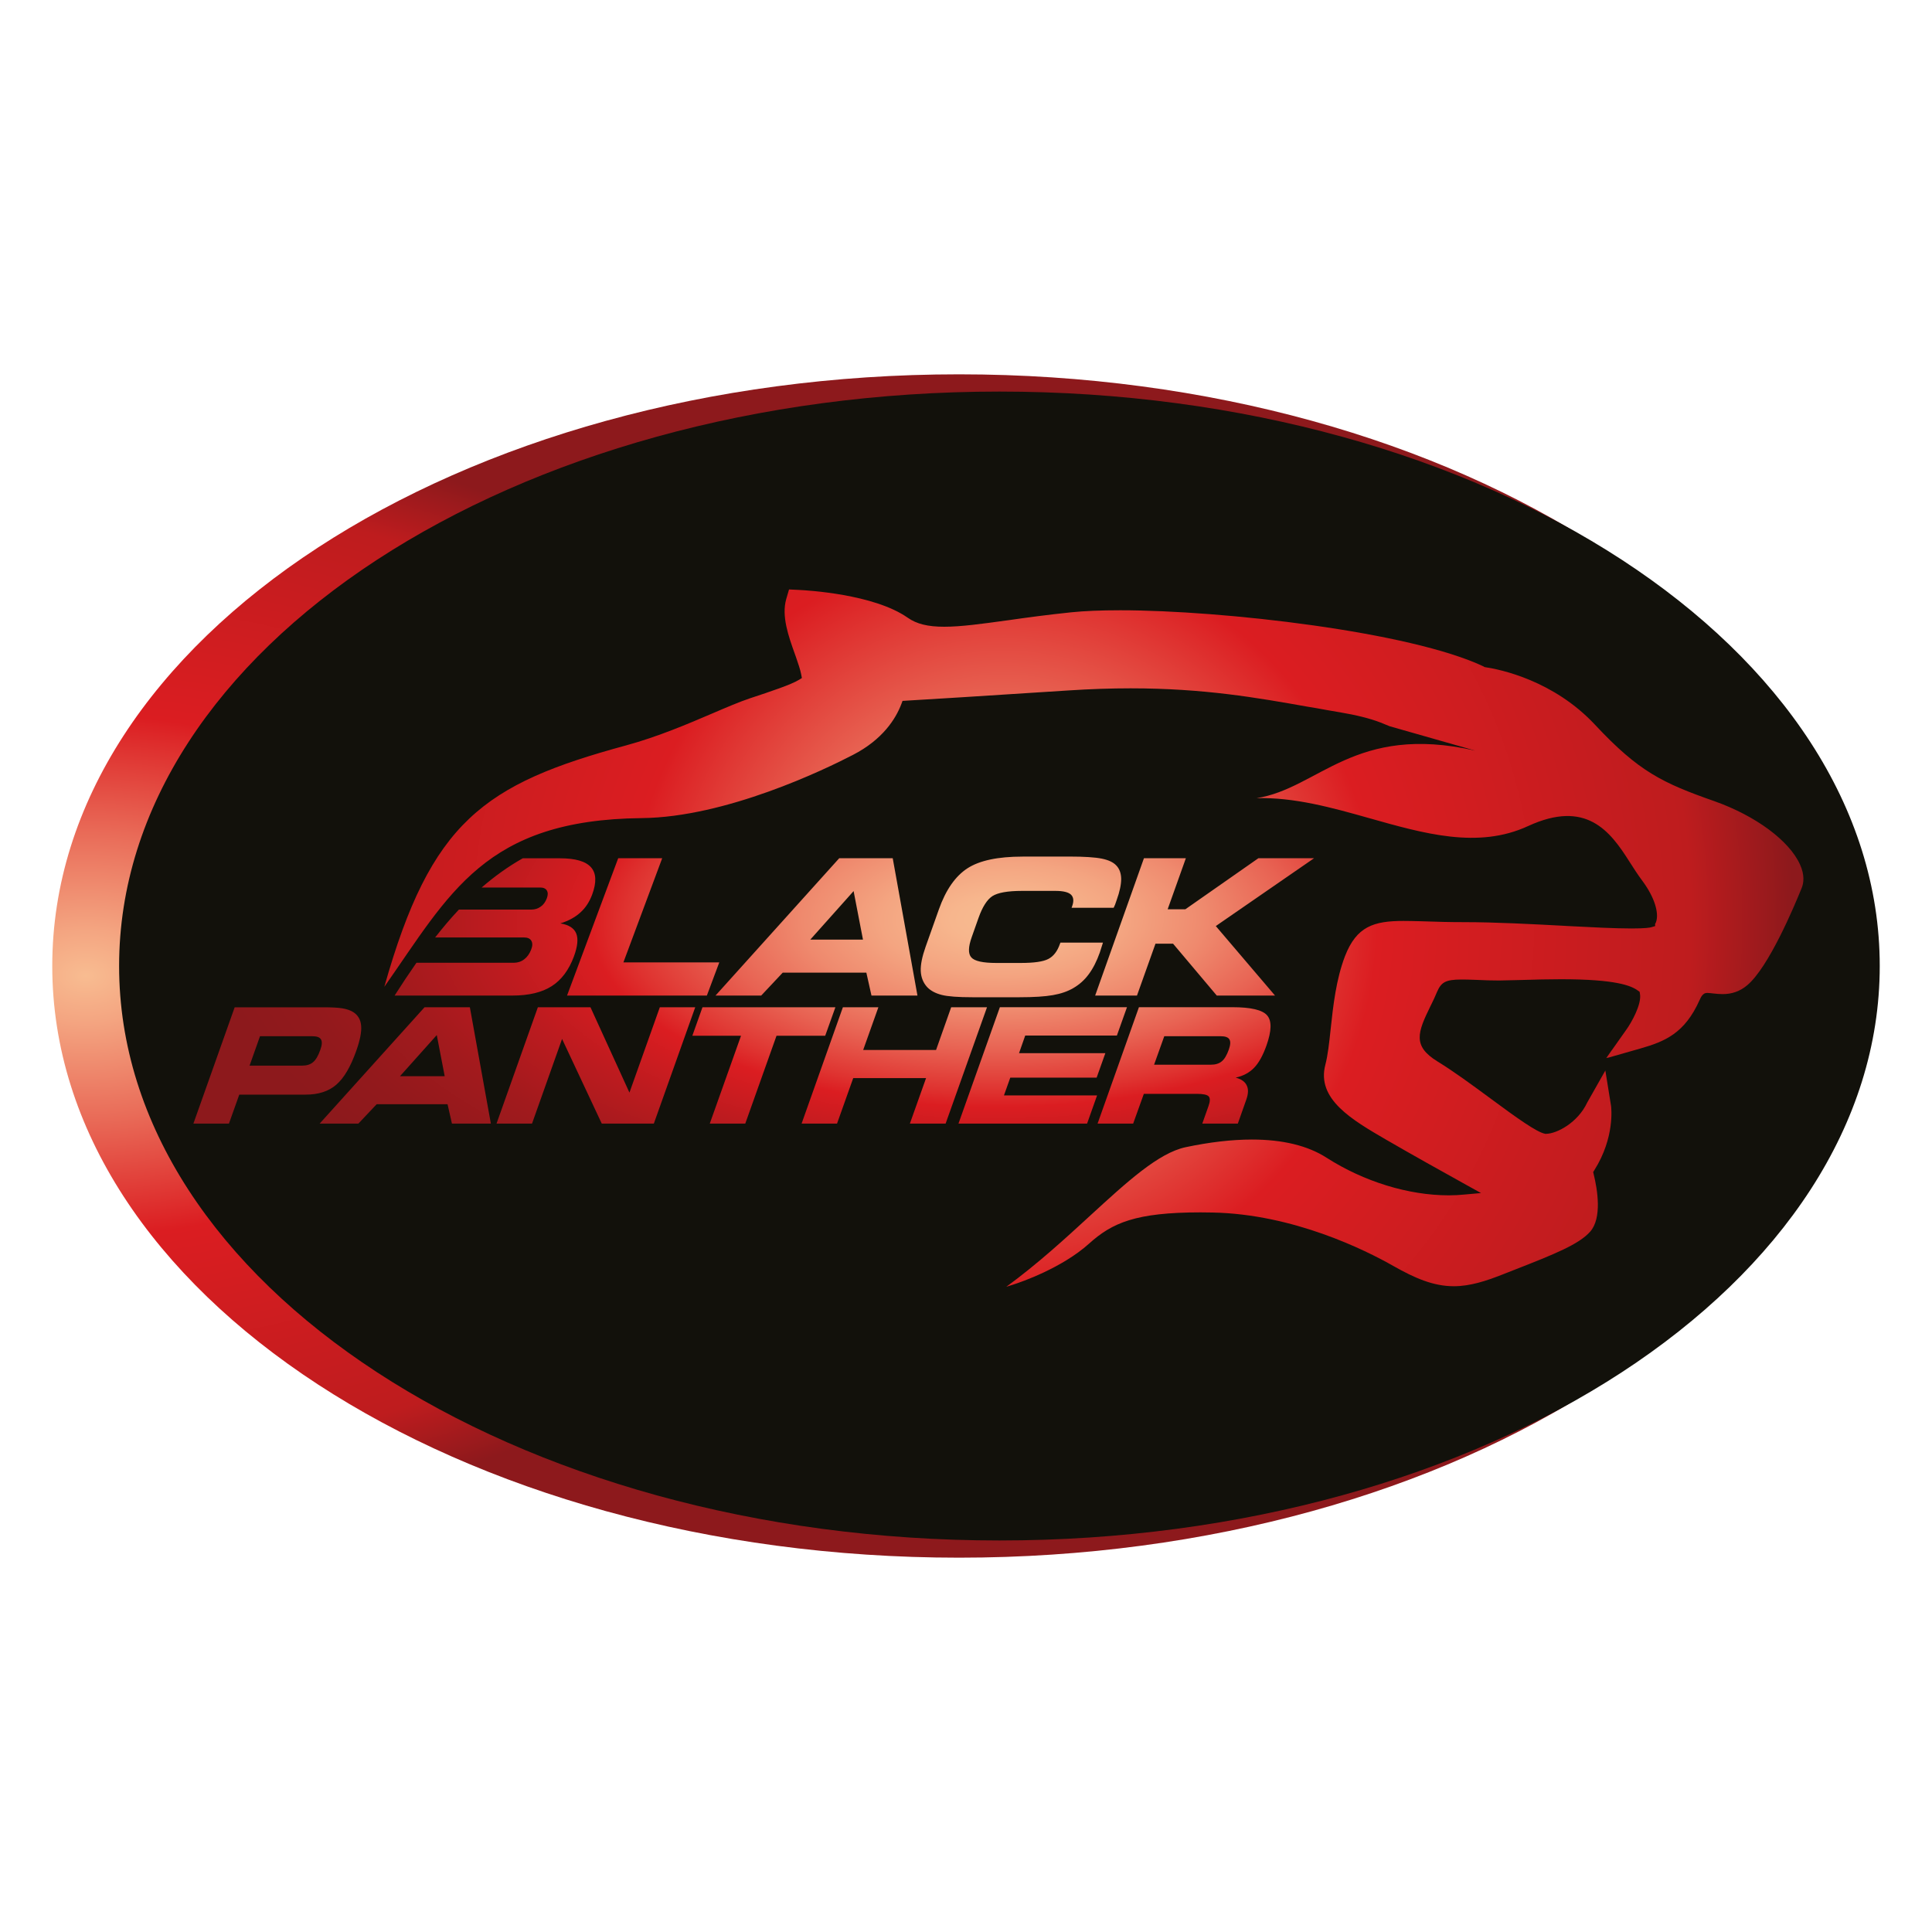
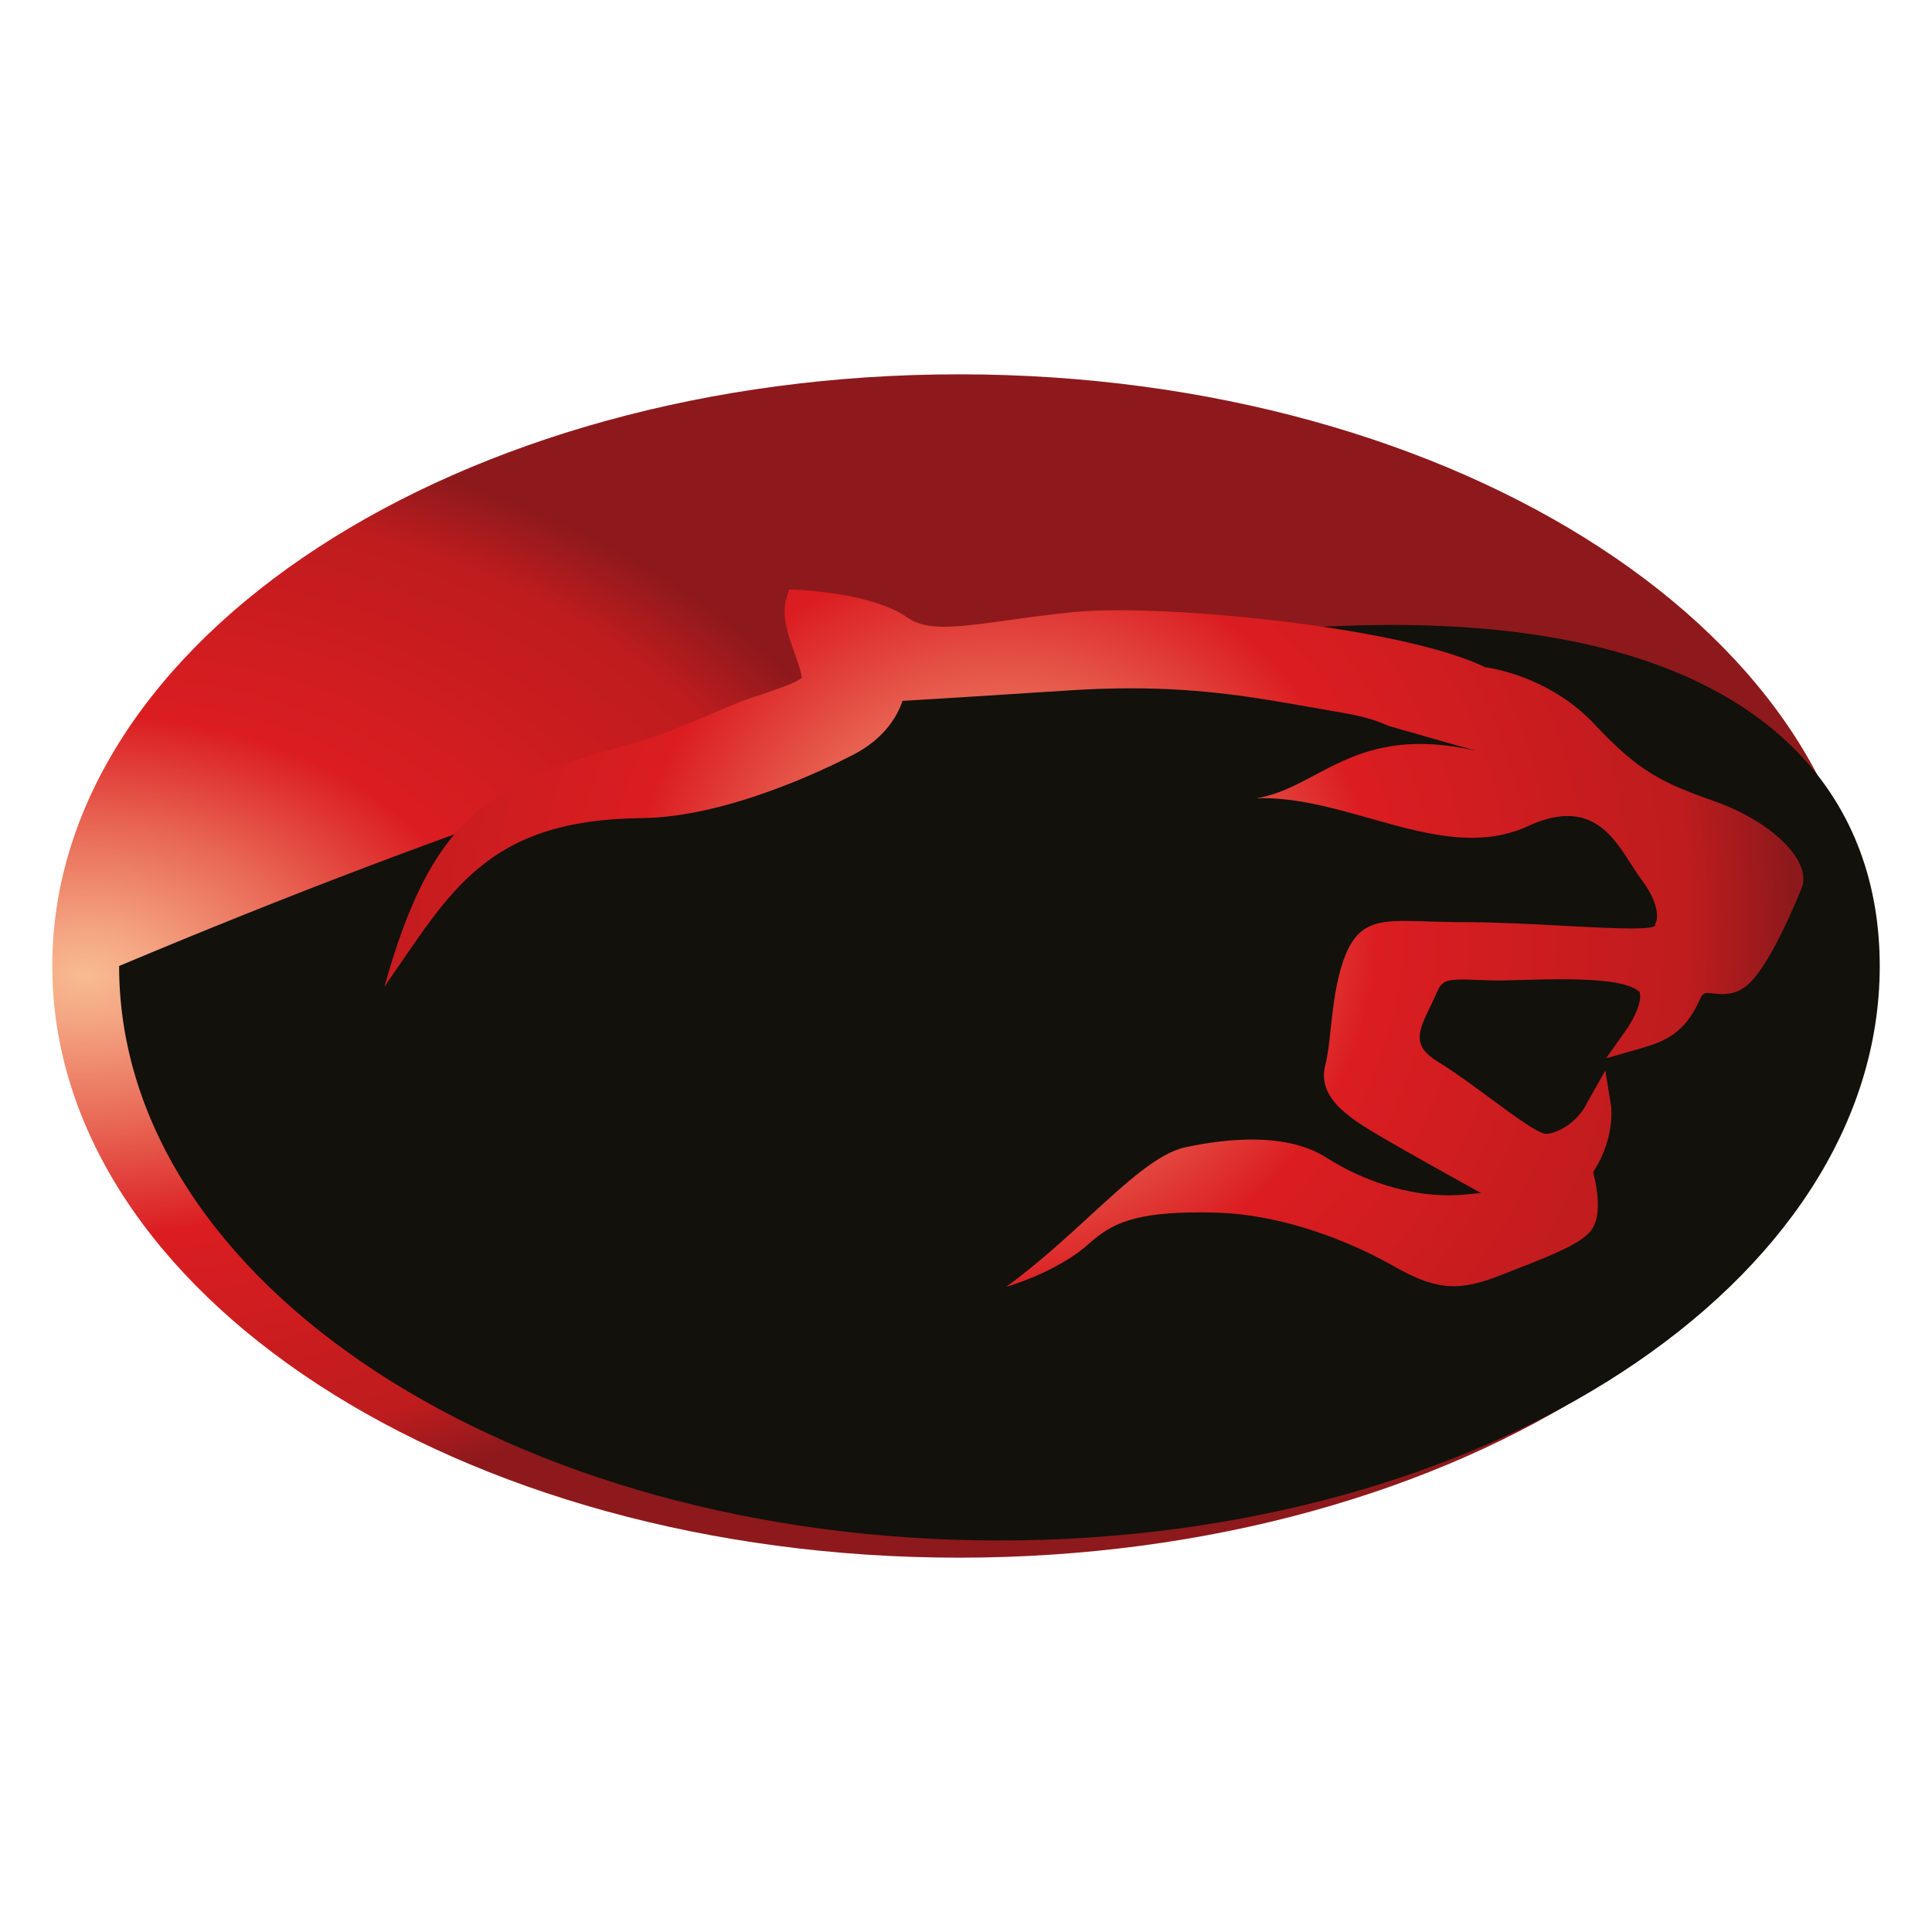
<svg xmlns="http://www.w3.org/2000/svg" xmlns:xlink="http://www.w3.org/1999/xlink" id="Capa_1" x="0px" y="0px" viewBox="0 0 400 400" style="enable-background:new 0 0 400 400;" xml:space="preserve">
  <style type="text/css">			.st0{clip-path:url(#SVGID_00000054236887226749064590000001886016457325286576_);fill:url(#SVGID_00000080174833809383288890000001666109904973832071_);}	.st1{clip-path:url(#SVGID_00000053510073448365124140000000488749757666100375_);fill:#12110B;}			.st2{clip-path:url(#SVGID_00000121979545870310662300000014798571768343892148_);fill:url(#SVGID_00000137092979132496661680000002770075385068841144_);}			.st3{clip-path:url(#SVGID_00000024680134249409184480000003579981696836026813_);fill:url(#SVGID_00000006689623876572554550000015994210340591038369_);}</style>
  <g>
    <g>
      <defs>
        <path id="SVGID_1_" d="M10.82,200c0,67.65,84.04,122.5,187.74,122.5c103.67,0,187.71-54.85,187.71-122.5S302.22,77.5,198.56,77.5    C94.86,77.5,10.82,132.35,10.82,200" />
      </defs>
      <clipPath id="SVGID_00000067222154188793371390000010695129742443703953_">
        <use xlink:href="#SVGID_1_" style="overflow:visible;" />
      </clipPath>
      <radialGradient id="SVGID_00000059990801393498259360000016217665098875018175_" cx="-106.308" cy="592.296" r="3.235" gradientTransform="matrix(58.03 0 0 -37.867 6186.533 22630.455)" gradientUnits="userSpaceOnUse">
        <stop offset="0" style="stop-color:#F8BC91" />
        <stop offset="0.078" style="stop-color:#F4A581" />
        <stop offset="0.241" style="stop-color:#E96B58" />
        <stop offset="0.44" style="stop-color:#DB1D21" />
        <stop offset="0.81" style="stop-color:#BE1C1E" />
        <stop offset="0.93" style="stop-color:#8D191C" />
        <stop offset="1" style="stop-color:#8D191C" />
      </radialGradient>
      <rect x="10.82" y="77.5" style="clip-path:url(#SVGID_00000067222154188793371390000010695129742443703953_);fill:url(#SVGID_00000059990801393498259360000016217665098875018175_);" width="375.45" height="245" />
    </g>
    <g>
      <defs>
        <rect id="SVGID_00000057118834649394394260000011822138168036414874_" x="10.82" y="77.5" width="378.36" height="244.99" />
      </defs>
      <clipPath id="SVGID_00000136398506108609830030000016823907690256981401_">
        <use xlink:href="#SVGID_00000057118834649394394260000011822138168036414874_" style="overflow:visible;" />
      </clipPath>
-       <path style="clip-path:url(#SVGID_00000136398506108609830030000016823907690256981401_);fill:#12110B;" d="M389.18,200   c0,65.68-81.6,118.94-182.27,118.94c-100.65,0-182.25-53.25-182.25-118.94c0-65.68,81.6-118.93,182.25-118.93   C307.58,81.07,389.18,134.32,389.18,200" />
+       <path style="clip-path:url(#SVGID_00000136398506108609830030000016823907690256981401_);fill:#12110B;" d="M389.18,200   c0,65.68-81.6,118.94-182.27,118.94c-100.65,0-182.25-53.25-182.25-118.94C307.58,81.07,389.18,134.32,389.18,200" />
    </g>
    <g>
      <defs>
        <path id="SVGID_00000173841046202369684220000001149368567686368181_" d="M162.78,124.03c-1.01,3.54,0.47,7.68,1.78,11.35    l0.22,0.61c0.45,1.31,0.92,2.67,1.11,3.68l0.13,0.71l-0.6,0.37c-1.63,1-5.77,2.38-10.16,3.83c-2.15,0.72-4.75,1.83-7.78,3.13    c-4.98,2.13-11.17,4.79-17.83,6.61c-29.5,8.01-40.43,15.74-50.08,49.99c13.54-19.31,20.79-34.6,53.3-34.93    c17.46-0.18,37.88-10.06,43.71-13.08c6.21-3.2,8.89-7.51,10.05-10.57l0.23-0.62l0.67-0.04c4.69-0.28,15.31-0.92,33.81-2.13    c4.44-0.29,8.73-0.43,12.75-0.43c15.19,0,26.13,1.94,36.73,3.82l1.75,0.29c1.59,0.29,3.18,0.58,4.78,0.84    c3.52,0.59,6.36,1.31,8.47,2.13l1.89,0.77l17.69,5.04c-24.94-5.65-32.32,7.82-45.24,9.85c7.76-0.21,15.54,1.94,23.18,4.1    c11.48,3.24,22.65,6.47,33.03,1.68c12.02-5.54,16.98,1.04,20.94,7.29c0.91,1.42,1.76,2.76,2.67,3.97    c2.82,3.79,3.38,6.81,2.96,8.36c-0.07,0.26-0.16,0.49-0.28,0.67l0.03,0.41l-0.79,0.24c-0.27,0.08-1.21,0.26-4.1,0.26    c-3.45,0-8.33-0.25-13.5-0.52l-0.42-0.03c-6.65-0.35-14.19-0.76-20.8-0.76c-2.99,0-5.48-0.07-7.7-0.15l-1.3-0.04    c-1.31-0.03-2.46-0.06-3.51-0.06c-6.15,0-9.72,1.13-12.11,7.31c-1.84,4.81-2.44,10.22-2.96,15.07c-0.29,2.8-0.6,5.5-1.1,7.4    c-1.87,7.11,5.49,11.38,12.6,15.52l0.84,0.48c3.76,2.19,10.65,6.05,15.85,8.93l2.94,1.63l-3.35,0.3    c-1.15,0.12-2.25,0.17-3.33,0.17c-8.36,0-17.59-2.85-25.32-7.8c-3.88-2.49-9.08-3.75-15.43-3.75c-4.17,0-8.79,0.54-13.75,1.59    c-5.61,1.2-12.1,7.16-19.64,14.07c-5.18,4.76-10.91,10.03-17.47,14.83l1.41-0.45c1.64-0.52,10.09-3.42,15.74-8.5    c4.76-4.29,9.63-6.46,23.07-6.46l2.45,0.03c16.76,0.31,31.76,7.82,37.44,11.05c4.47,2.53,8.29,4.21,12.56,4.21    c3.4,0,6.74-1.13,9.87-2.35l2.65-1.04c8.47-3.31,13.37-5.3,15.69-7.9c2.49-2.81,1.53-8.67,0.73-11.92l-0.1-0.42l0.23-0.38    c4.3-6.8,3.5-13.01,3.48-13.27l-1.19-7.38l-3.76,6.64c-1.94,4.15-6.29,6.46-8.56,6.47h-0.09l-0.09-0.02    c-1.7-0.32-5.84-3.28-11.06-7.14l-0.72-0.53c-3.49-2.57-7.08-5.21-10.46-7.29c-5.22-3.2-4.15-6-1.44-11.52l0.16-0.32    c0.41-0.84,0.82-1.7,1.17-2.56c0.86-1.96,1.68-2.57,5.06-2.57c0.83,0,1.73,0.02,2.69,0.06l0.79,0.03    c1.29,0.06,2.75,0.11,4.31,0.11c0.61,0,3.22-0.07,3.22-0.07l1.62-0.04c2.6-0.08,5.29-0.15,7.99-0.15    c11.38,0,14.54,1.34,15.92,2.36l0.34,0.23l0.07,0.39c0.43,2.21-1.87,6.14-2.73,7.34l-3.1,4.39l-0.02,0.01l-1.12,1.61l0.43-0.12    l-0.02,0.03l6.66-1.9c5.04-1.45,9.15-3.11,12.24-10c0.3-0.7,0.72-1.5,1.52-1.5l0.26,0l0.01,0.01c0.34,0.01,0.66,0.05,1,0.09    c0.65,0.07,1.33,0.14,1.98,0.14c1.96,0,3.61-0.59,5.07-1.81c4.47-3.71,9.78-16.38,11.31-20.16c0.4-0.99,0.67-2.63-0.35-4.87    c-2.23-4.94-9.19-10.08-17.71-13.1c-10.75-3.77-15.66-6.12-24.71-15.81c-8.58-9.19-19.59-11.47-22.77-11.94l-0.15-0.03L307.2,138    c-15.17-7.21-54.05-11.65-75.26-11.65c-4.05,0-7.46,0.14-10.14,0.42c-4.94,0.51-9.22,1.09-13.18,1.66l-0.1,0.01    c-5.36,0.74-9.59,1.32-13.03,1.32c-3.38,0-5.71-0.57-7.56-1.87c-7.02-4.92-20.95-5.67-22.51-5.75l-2.06-0.1L162.78,124.03z" />
      </defs>
      <clipPath id="SVGID_00000083791600046749795410000010487070864593344163_">
        <use xlink:href="#SVGID_00000173841046202369684220000001149368567686368181_" style="overflow:visible;" />
      </clipPath>
      <radialGradient id="SVGID_00000152962235390952228650000012834839074506781074_" cx="-104.142" cy="593.88" r="3.235" gradientTransform="matrix(54.338 -0.54 -0.54 -54.338 6187.404 32404.746)" gradientUnits="userSpaceOnUse">
        <stop offset="0" style="stop-color:#F8BC91" />
        <stop offset="0.078" style="stop-color:#F4A581" />
        <stop offset="0.241" style="stop-color:#E96B58" />
        <stop offset="0.44" style="stop-color:#DB1D21" />
        <stop offset="0.81" style="stop-color:#BE1C1E" />
        <stop offset="0.93" style="stop-color:#8D191C" />
        <stop offset="1" style="stop-color:#8D191C" />
      </radialGradient>
      <polygon style="clip-path:url(#SVGID_00000083791600046749795410000010487070864593344163_);fill:url(#SVGID_00000152962235390952228650000012834839074506781074_);" points="   78.13,122.06 373.67,119.12 375.13,266.4 79.59,269.34   " />
    </g>
    <g>
      <defs>
-         <path id="SVGID_00000109013333715482990250000018287843108818464653_" d="M53.83,214.54h10.85c0.92,0,1.52,0.21,1.78,0.67    c0.26,0.44,0.22,1.16-0.14,2.14c-0.43,1.23-0.93,2.09-1.5,2.56c-0.57,0.49-1.34,0.72-2.33,0.72H51.67L53.83,214.54z     M48.59,208.54l-8.55,24.09h7.36l2.14-6h13.76c2.63,0,4.73-0.68,6.31-2.04c1.59-1.36,2.97-3.7,4.14-7    c0.79-2.22,1.13-3.95,1.02-5.21c-0.1-1.26-0.64-2.2-1.64-2.84c-0.55-0.35-1.3-0.61-2.22-0.77c-0.92-0.15-2.2-0.22-3.84-0.22    H48.59z M90.43,214.3l1.64,8.52h-9.26L90.43,214.3z M87.9,208.54l-21.72,24.09h8.02l3.78-4.01h14.68l0.91,4.01h8.06l-4.35-24.09    H87.9z M136.61,208.54l-6.29,17.67l-8.07-17.67h-10.89l-8.56,24.09h7.35l6.22-17.53l8.22,17.53h10.78l8.57-24.09H136.61z     M145.44,208.54l-2.1,5.9h10.08l-6.47,18.19h7.35l6.47-18.19h10.08l2.11-5.9H145.44z M196.93,208.54l-3.13,8.85h-15.09l3.15-8.85    h-7.35l-8.55,24.09h7.34l3.35-9.42h15.08l-3.35,9.42h7.4l8.57-24.09H196.93z M207.01,208.54l-8.57,24.09h26.63l2.07-5.84h-19.28    l1.31-3.68h17.88l1.8-5.06h-17.87l1.28-3.65h18.98l2.09-5.87H207.01z M241.05,214.54h11.69c0.93,0,1.53,0.21,1.79,0.65    c0.27,0.43,0.23,1.12-0.1,2.07c-0.43,1.2-0.91,2.03-1.48,2.48c-0.55,0.47-1.32,0.7-2.3,0.7h-11.71L241.05,214.54z M235.8,208.54    l-8.56,24.09h7.37l2.21-6.16h10.97c1.33,0,2.14,0.18,2.46,0.53c0.31,0.36,0.31,1.01-0.03,1.96l-1.3,3.67h7.36l1.74-4.93    c0.44-1.22,0.48-2.21,0.1-2.98c-0.36-0.77-1.13-1.31-2.29-1.61c1.57-0.34,2.84-1.03,3.81-2.03c0.99-1.01,1.84-2.57,2.58-4.65    c1.06-3.01,1.11-5.07,0.13-6.2c-0.97-1.14-3.38-1.7-7.19-1.7H235.8z M108.25,177.69c-3.09,1.74-5.91,3.79-8.53,6.06h12.11    c0.67,0,1.14,0.2,1.39,0.62c0.25,0.43,0.24,0.97-0.02,1.65c-0.29,0.75-0.72,1.33-1.27,1.7c-0.54,0.39-1.18,0.6-1.93,0.6H95.01    c-1.74,1.84-3.37,3.79-4.92,5.77h18.39c0.76,0,1.27,0.23,1.53,0.69c0.27,0.46,0.26,1.08-0.05,1.85    c-0.33,0.85-0.82,1.53-1.44,1.99c-0.61,0.47-1.33,0.71-2.14,0.71H86.22c-1.59,2.28-3.1,4.55-4.52,6.79h24.39    c3.39,0,6.12-0.65,8.14-1.95c2.02-1.29,3.54-3.33,4.58-6.11c0.78-2.12,0.94-3.69,0.49-4.8c-0.45-1.1-1.53-1.79-3.28-2.08    c1.7-0.53,3.08-1.29,4.14-2.26c1.06-0.95,1.86-2.17,2.42-3.65c0.96-2.58,0.88-4.48-0.22-5.71c-1.1-1.24-3.23-1.86-6.42-1.86    H108.25z M127.99,177.69l-10.59,28.43h28.95l2.57-6.87h-19.85l8.03-21.56H127.99z M176.73,184.49l1.94,10.05h-10.91    L176.73,184.49z M173.75,177.69l-25.61,28.43h9.46l4.45-4.74h17.32l1.06,4.74h9.52l-5.12-28.43H173.75z M260.53,177.69    l-15.12,10.57h-3.66l3.77-10.57h-8.68l-10.1,28.43h8.66l3.83-10.74h3.64l9.05,10.74h12.06l-12.26-14.39l20.34-14.04H260.53z     M211.7,177.35c-5.09,0-8.88,0.8-11.38,2.41c-2.51,1.62-4.5,4.46-5.94,8.53l-2.75,7.75c-0.71,2.02-1.05,3.67-1,4.99    c0.06,1.31,0.5,2.43,1.32,3.33c0.73,0.77,1.74,1.3,3.03,1.63c1.26,0.32,3.4,0.48,6.36,0.48h9.71c2.99,0,5.31-0.15,6.95-0.44    c1.66-0.29,3.07-0.78,4.24-1.47c1.24-0.72,2.29-1.66,3.17-2.85c0.87-1.17,1.65-2.68,2.29-4.49c0.14-0.41,0.34-1.03,0.59-1.85    c0.03-0.1,0.06-0.17,0.06-0.21h-8.8l-0.12,0.31c-0.53,1.5-1.32,2.52-2.38,3.07c-1.06,0.56-2.97,0.83-5.73,0.83h-5.03    c-2.79,0-4.52-0.38-5.19-1.15c-0.68-0.76-0.64-2.16,0.09-4.21l1.4-3.96c0.81-2.29,1.77-3.79,2.86-4.51    c1.12-0.72,3.16-1.09,6.13-1.09h6.94c1.6,0,2.67,0.26,3.22,0.78c0.54,0.52,0.63,1.33,0.22,2.44l-0.1,0.28h8.71    c0.1-0.19,0.2-0.42,0.29-0.64c0.06-0.22,0.2-0.54,0.34-0.98c0.63-1.74,0.93-3.21,0.93-4.37c-0.02-1.16-0.36-2.1-1.02-2.78    c-0.62-0.66-1.61-1.13-3-1.41c-1.38-0.28-3.63-0.43-6.74-0.43H211.7z" />
-       </defs>
+         </defs>
      <clipPath id="SVGID_00000098197333896006837940000003970976868137810848_">
        <use xlink:href="#SVGID_00000109013333715482990250000018287843108818464653_" style="overflow:visible;" />
      </clipPath>
      <radialGradient id="SVGID_00000022526295482776867830000011786693665641641388_" cx="-104.139" cy="590.134" r="3.235" gradientTransform="matrix(54.336 -0.54 -0.246 -24.721 6011.393 14722.807)" gradientUnits="userSpaceOnUse">
        <stop offset="0" style="stop-color:#F8BC91" />
        <stop offset="0.061" style="stop-color:#F7B68D" />
        <stop offset="0.143" style="stop-color:#F4A581" />
        <stop offset="0.236" style="stop-color:#EF8A6E" />
        <stop offset="0.337" style="stop-color:#E86353" />
        <stop offset="0.444" style="stop-color:#DF3330" />
        <stop offset="0.486" style="stop-color:#DB1D21" />
        <stop offset="0.602" style="stop-color:#BD1B1F" />
        <stop offset="0.728" style="stop-color:#A21A1D" />
        <stop offset="0.841" style="stop-color:#93191C" />
        <stop offset="0.93" style="stop-color:#8D191C" />
        <stop offset="1" style="stop-color:#8D191C" />
      </radialGradient>
      <polygon style="clip-path:url(#SVGID_00000098197333896006837940000003970976868137810848_);fill:url(#SVGID_00000022526295482776867830000011786693665641641388_);" points="   39.48,177.36 272.03,175.05 272.6,232.63 40.06,234.94   " />
    </g>
  </g>
</svg>